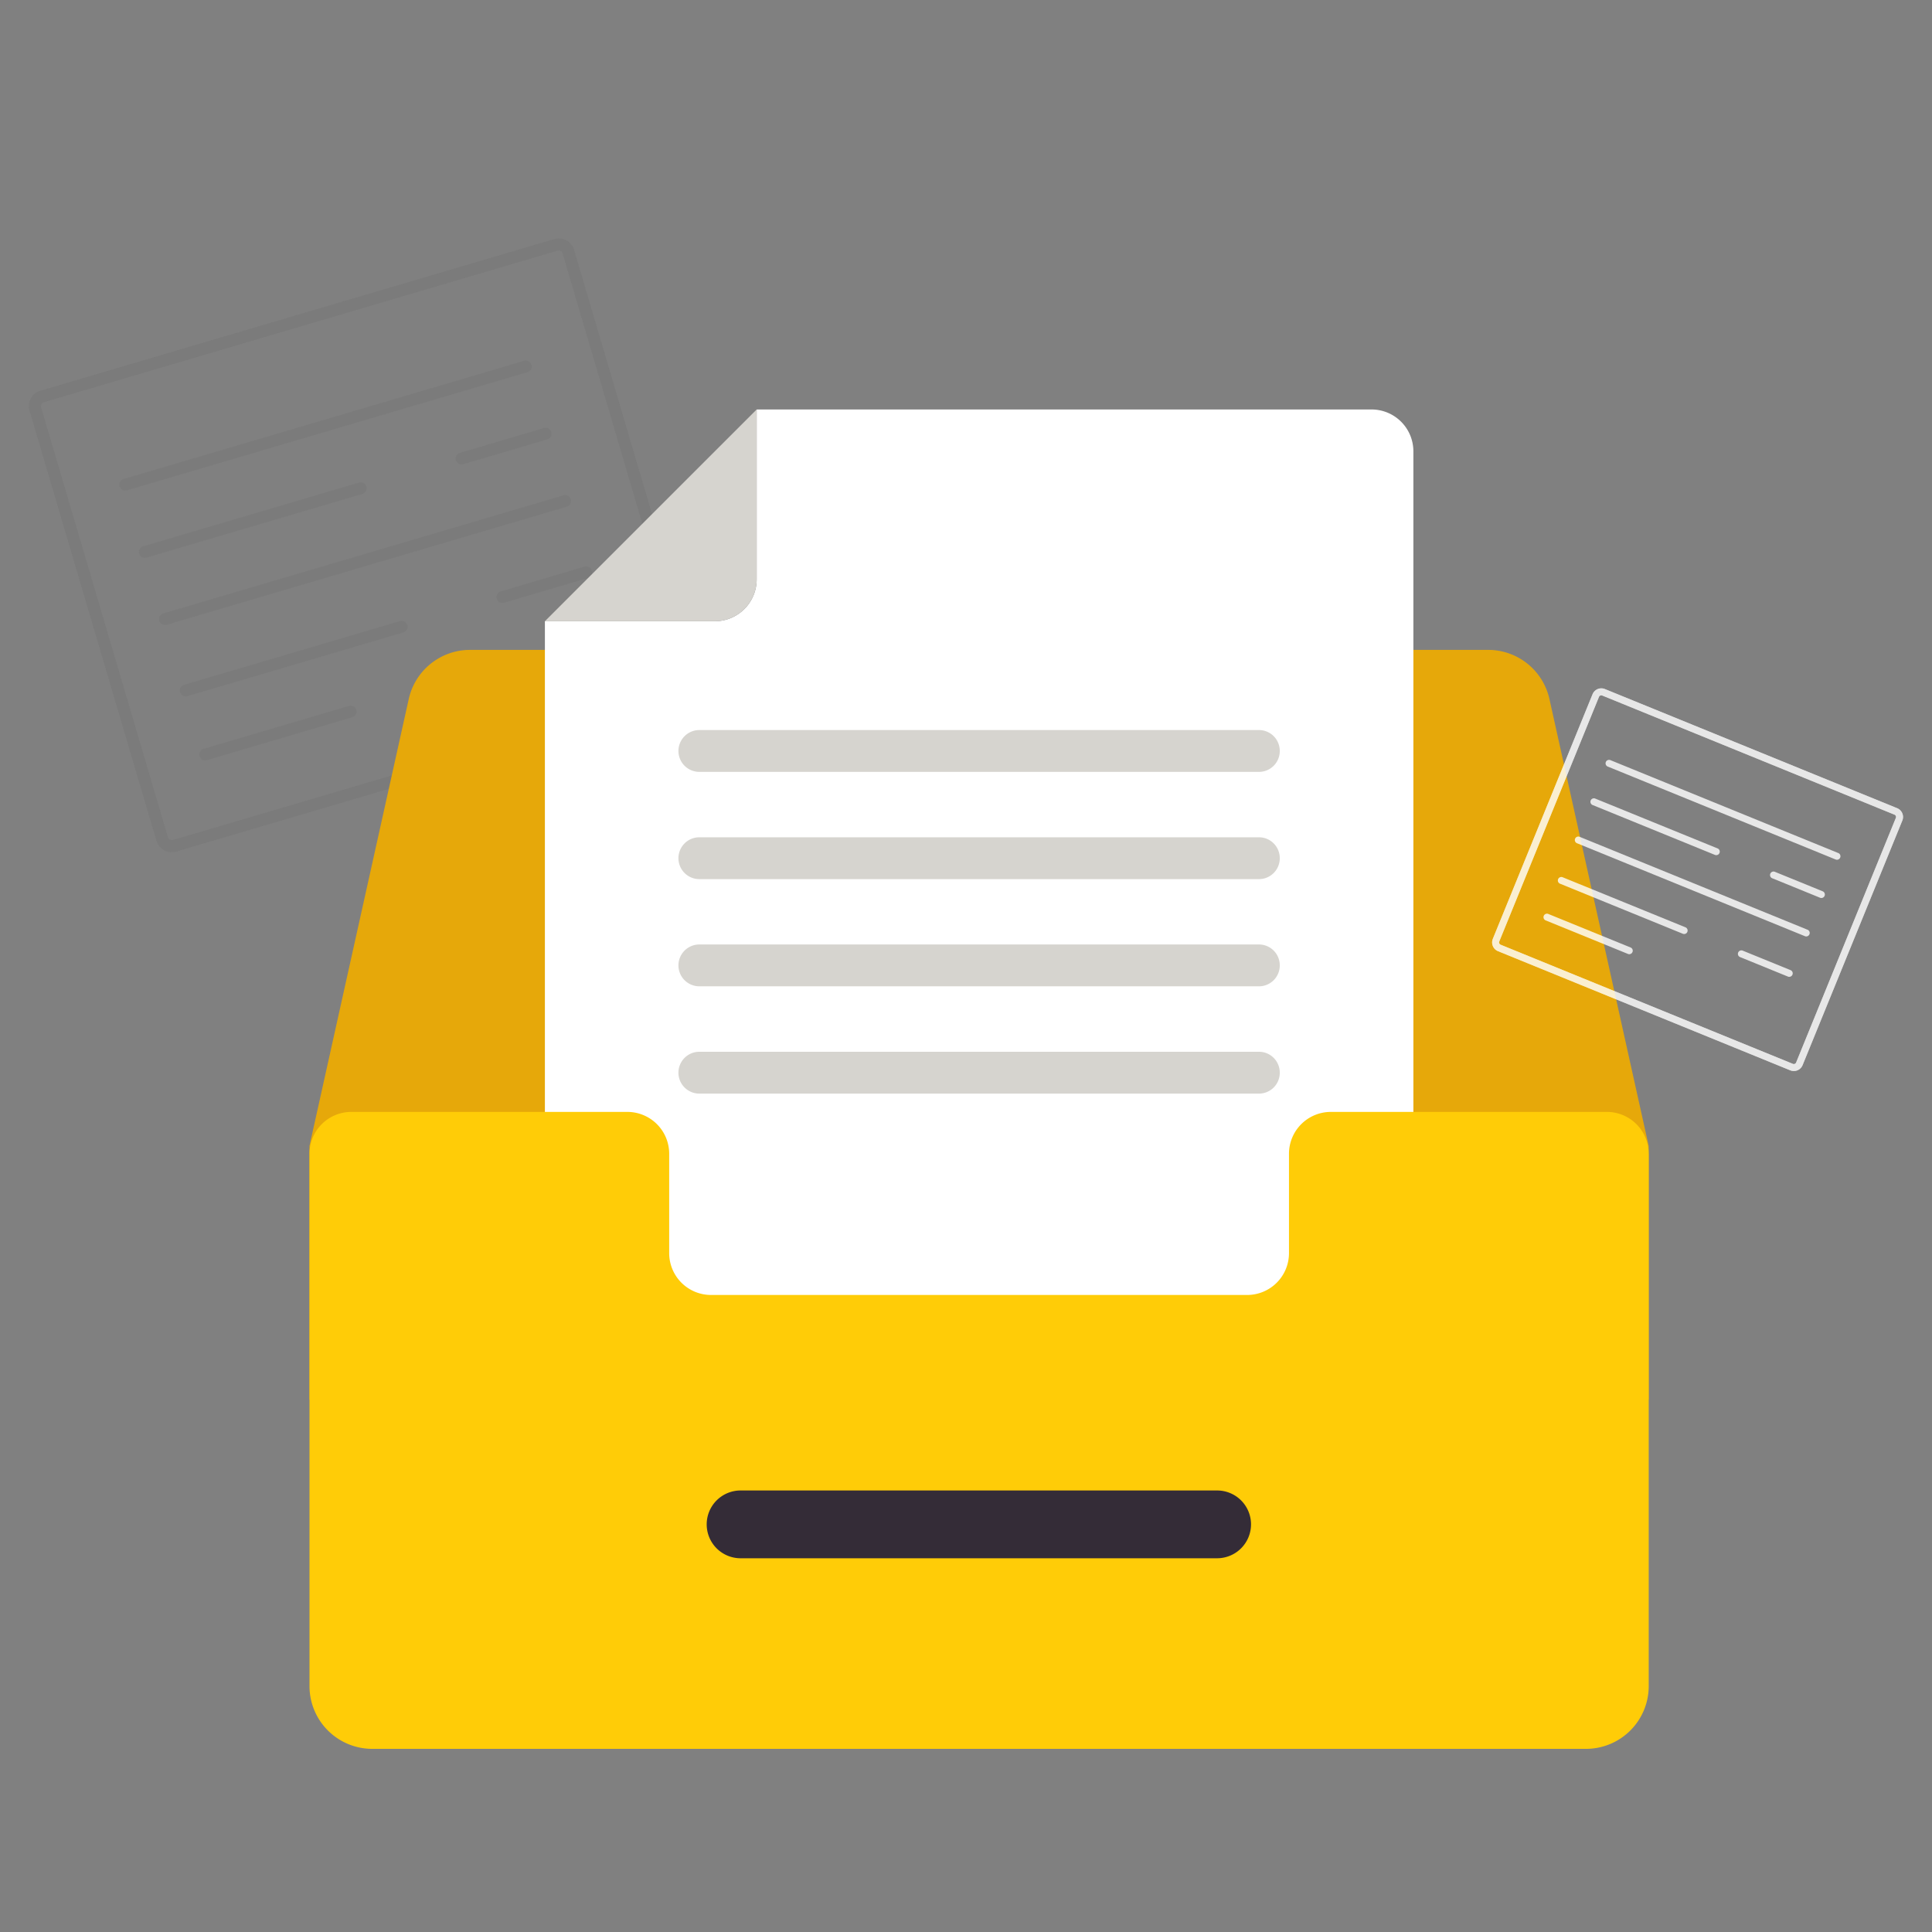
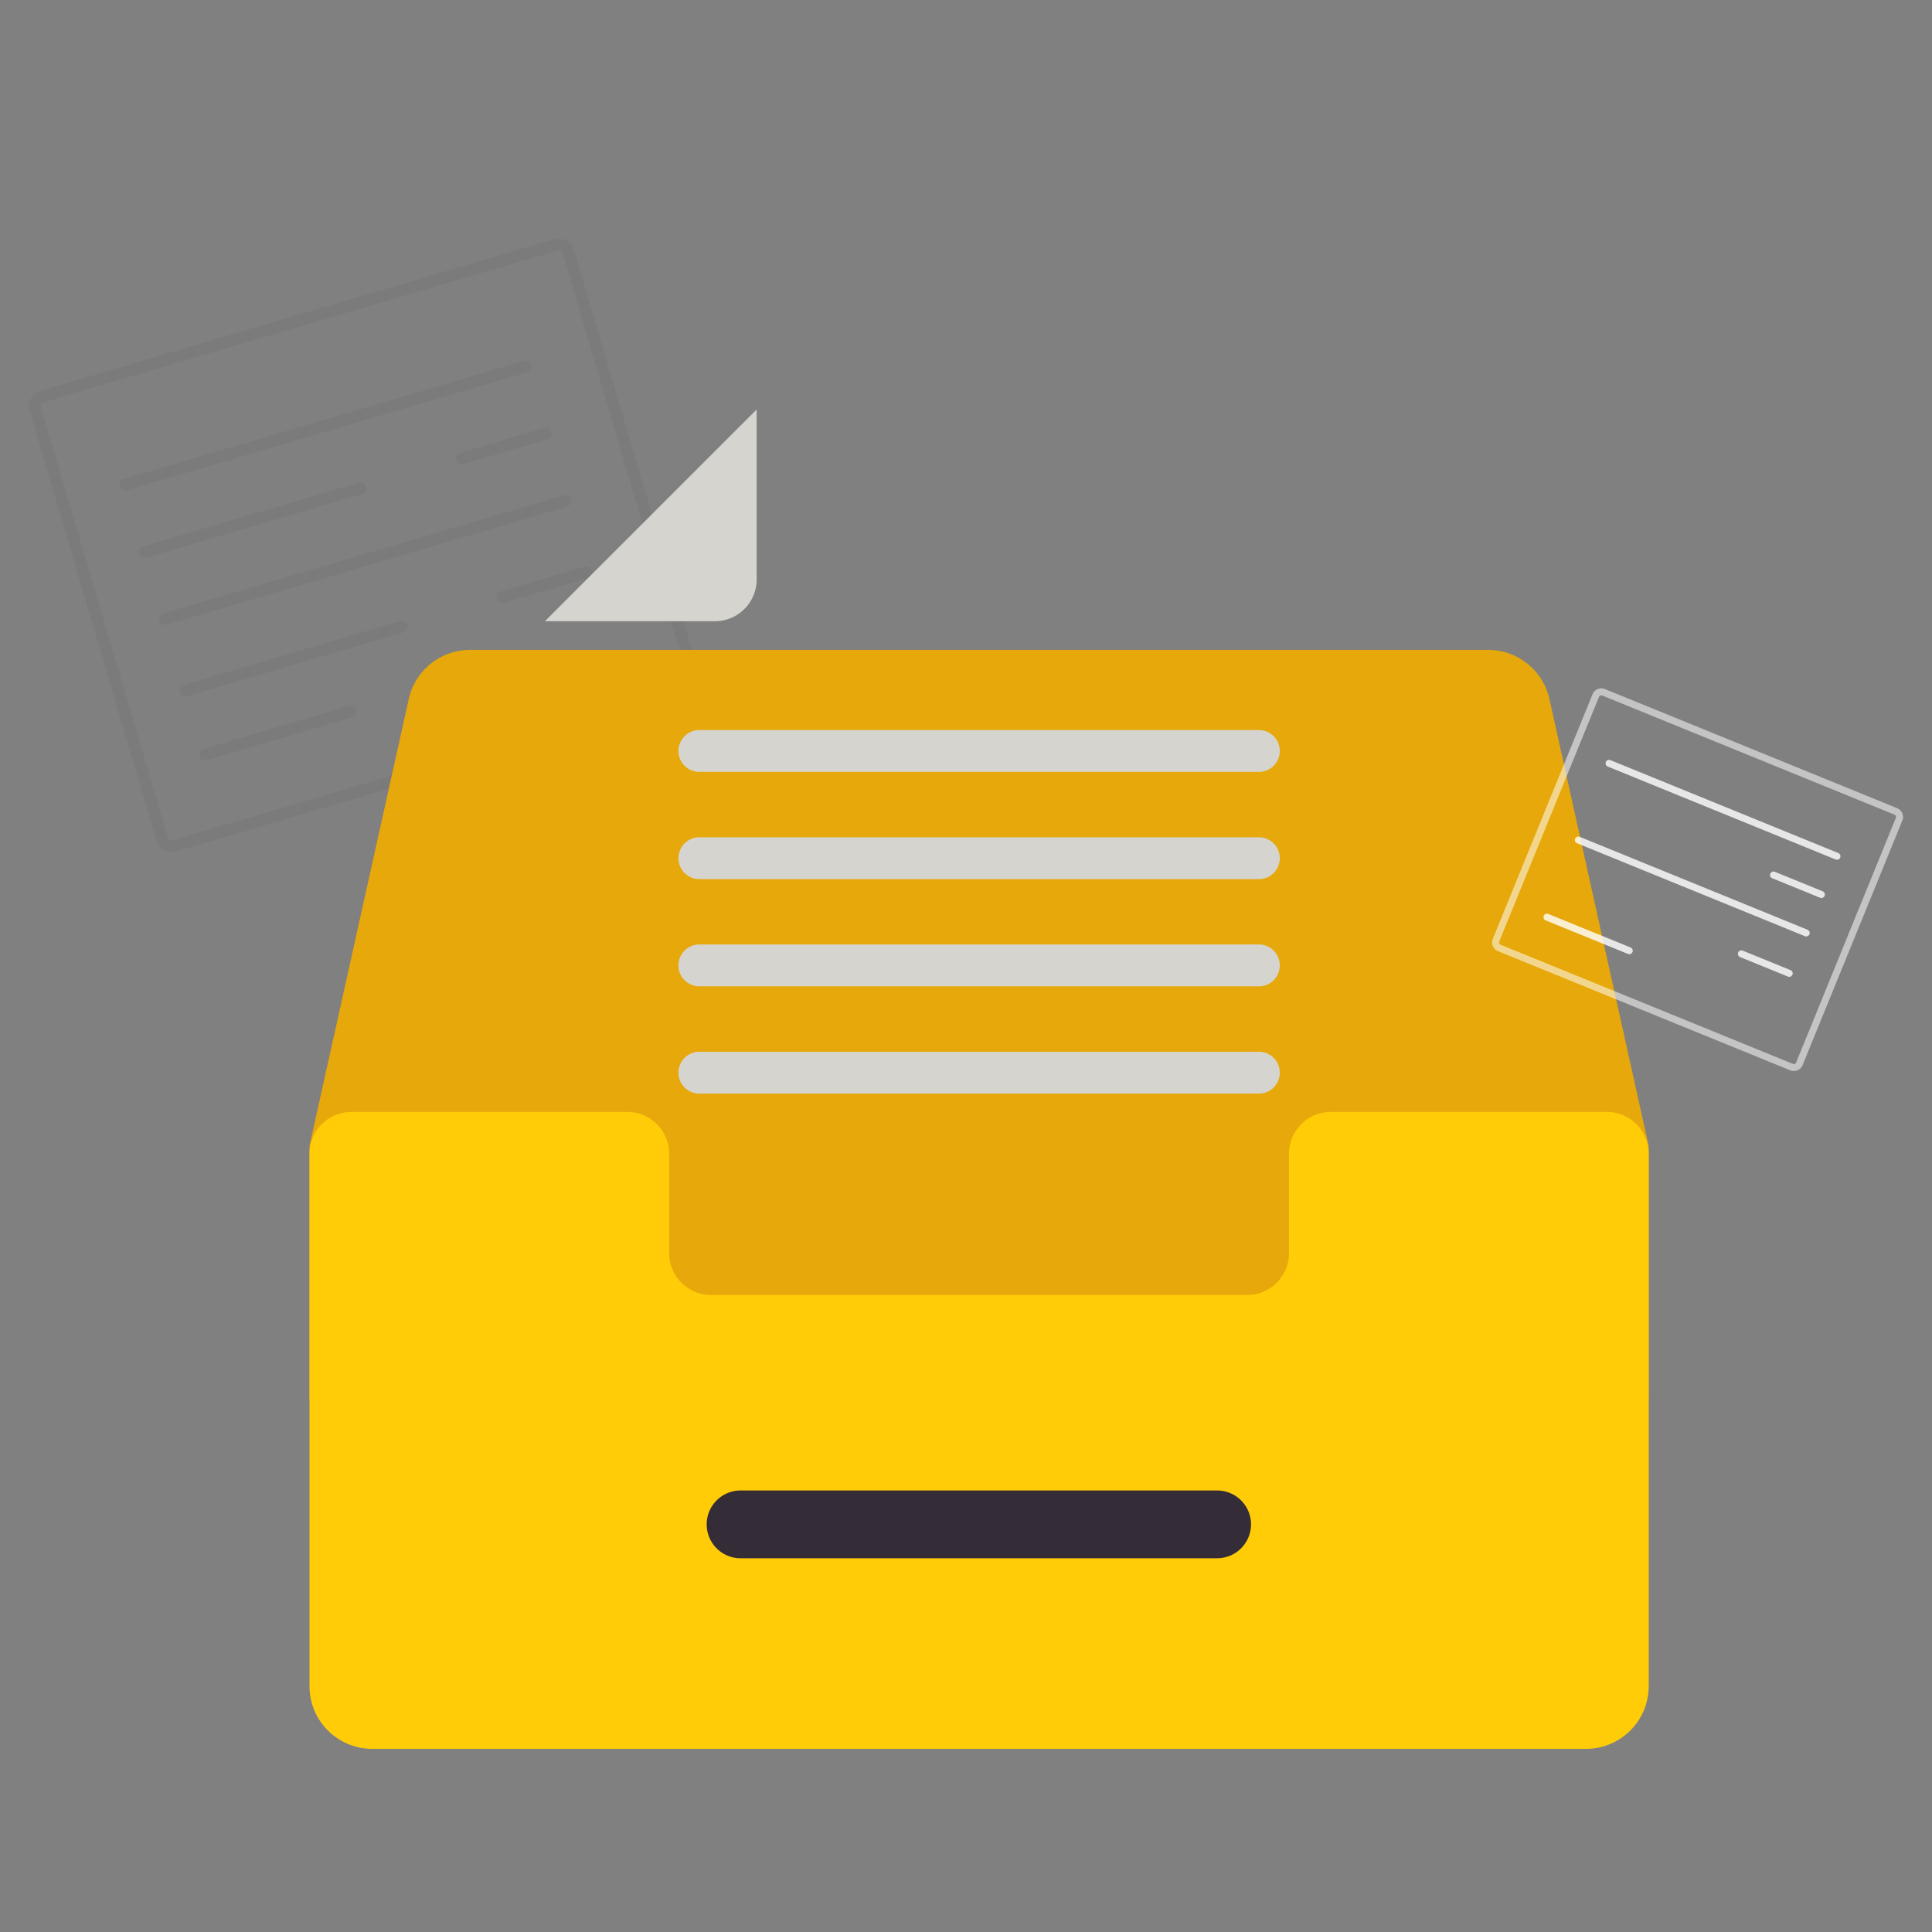
<svg xmlns="http://www.w3.org/2000/svg" width="210" height="210" viewBox="0 0 210 210">
  <rect x="0" y="0" width="210" height="210" fill="#808080" stroke="none" />
  <g id="home_image_5" data-name="home image 5" transform="translate(-6909 -11226)">
    <rect id="Rectangle_623" data-name="Rectangle 623" width="210" height="210" transform="translate(6909 11226)" fill="rgba(255,255,255,0)" />
    <g id="Group_1000014434_1_" data-name="Group 1000014434 (1)" transform="translate(6911.728 11242.508)">
      <g id="Group_1269" data-name="Group 1269" opacity="0.81">
        <path id="Path_677" data-name="Path 677" d="M56.745,31.255l-9.135,2.7a.644.644,0,0,1-.364-1.235l9.135-2.7a.644.644,0,1,1,.364,1.235Z" fill="#7a7a7a" />
        <path id="Path_678" data-name="Path 678" d="M61.188,46.313l-9.135,2.7a.644.644,0,0,1-.365-1.235l9.135-2.7a.644.644,0,0,1,.365,1.235Z" fill="#7a7a7a" />
        <path id="Path_679" data-name="Path 679" d="M72.275,59.565,16.447,76.037a1.746,1.746,0,0,1-2.168-1.18L.494,28.134a1.746,1.746,0,0,1,1.18-2.168L57.5,9.494a1.746,1.746,0,0,1,2.168,1.18L73.455,57.4A1.747,1.747,0,0,1,72.275,59.565ZM2.038,27.2a.459.459,0,0,0-.309.568L15.515,74.493a.459.459,0,0,0,.568.309L71.911,58.33a.459.459,0,0,0,.309-.568L58.434,11.038a.459.459,0,0,0-.568-.309Z" fill="#7a7a7a" />
-         <path id="Path_680" data-name="Path 680" d="M72.275,59.565,16.447,76.037a1.746,1.746,0,0,1-2.168-1.18L.494,28.134a1.746,1.746,0,0,1,1.18-2.168L57.5,9.494a1.746,1.746,0,0,1,2.168,1.18L73.455,57.4A1.747,1.747,0,0,1,72.275,59.565ZM2.038,27.2a.459.459,0,0,0-.309.568L15.515,74.493a.459.459,0,0,0,.568.309L71.911,58.33a.459.459,0,0,0,.309-.568L58.434,11.038a.459.459,0,0,0-.568-.309Z" fill="#7a7a7a" opacity="0.66" />
        <path id="Path_681" data-name="Path 681" d="M54.589,23.949,11.059,36.793a.644.644,0,0,1-.365-1.235L54.225,22.714a.644.644,0,1,1,.364,1.235Z" fill="#7a7a7a" />
        <path id="Path_682" data-name="Path 682" d="M58.9,38.562,15.37,51.406a.644.644,0,0,1-.364-1.235L58.536,37.326a.644.644,0,0,1,.364,1.235Z" fill="#7a7a7a" />
        <path id="Path_683" data-name="Path 683" d="M36.684,37.174,13.214,44.1a.644.644,0,1,1-.365-1.235l23.47-6.925a.644.644,0,0,1,.364,1.235Z" fill="#7a7a7a" />
        <path id="Path_684" data-name="Path 684" d="M41.127,52.232l-23.47,6.925a.644.644,0,1,1-.365-1.235L40.763,51a.644.644,0,0,1,.365,1.235Z" fill="#7a7a7a" />
        <path id="Path_685" data-name="Path 685" d="M35.544,61.46l-15.83,4.671A.644.644,0,0,1,19.35,64.9l15.83-4.671a.644.644,0,1,1,.364,1.235Z" fill="#7a7a7a" />
      </g>
      <path id="Path_686" data-name="Path 686" d="M30.913,108.048,41.7,59.477a6.823,6.823,0,0,1,6.66-5.345h110.67a6.82,6.82,0,0,1,6.66,5.345l10.787,48.571v27.578H30.913Z" fill="#e6a80a" />
-       <path id="Path_687" data-name="Path 687" d="M150.9,32.548V138.967H56.5V51.018h18.47a4.548,4.548,0,0,0,4.549-4.548V28h66.825A4.548,4.548,0,0,1,150.9,32.548Z" fill="#fff" />
      <path id="Path_688" data-name="Path 688" d="M176.481,108.9v57.862a6.821,6.821,0,0,1-6.822,6.823H37.736a6.822,6.822,0,0,1-6.823-6.823V108.9a4.547,4.547,0,0,1,4.548-4.548h30a4.547,4.547,0,0,1,4.549,4.548v10.8a4.548,4.548,0,0,0,4.549,4.549h58.272a4.548,4.548,0,0,0,4.548-4.549V108.9a4.547,4.547,0,0,1,4.549-4.548h30a4.546,4.546,0,0,1,4.548,4.548Z" fill="#ffcc07" />
      <path id="Path_689" data-name="Path 689" d="M56.5,51.018h18.47a4.548,4.548,0,0,0,4.549-4.548V28Z" fill="#d6d4cf" />
      <path id="Path_690" data-name="Path 690" d="M136.377,65.119a2.263,2.263,0,0,1-2.274,2.274H73.289a2.274,2.274,0,1,1,0-4.548H134.1A2.263,2.263,0,0,1,136.377,65.119Z" fill="#d6d4cf" />
      <path id="Path_691" data-name="Path 691" d="M136.377,76.775a2.263,2.263,0,0,1-2.274,2.274H73.289a2.274,2.274,0,1,1,0-4.548H134.1A2.263,2.263,0,0,1,136.377,76.775Z" fill="#d6d4cf" />
      <path id="Path_692" data-name="Path 692" d="M136.377,88.43A2.263,2.263,0,0,1,134.1,90.7H73.289a2.274,2.274,0,1,1,0-4.548H134.1A2.263,2.263,0,0,1,136.377,88.43Z" fill="#d6d4cf" />
      <path id="Path_693" data-name="Path 693" d="M136.377,100.089a2.262,2.262,0,0,1-2.274,2.274H73.289a2.274,2.274,0,1,1,0-4.549H134.1A2.263,2.263,0,0,1,136.377,100.089Z" fill="#d6d4cf" />
      <path id="Path_694" data-name="Path 694" d="M133.253,149.174a3.688,3.688,0,0,1-3.693,3.694H77.831a3.684,3.684,0,1,1,0-7.367H129.56A3.683,3.683,0,0,1,133.253,149.174Z" fill="#342c37" />
      <g id="Group_1270" data-name="Group 1270" opacity="0.81">
        <path id="Path_695" data-name="Path 695" d="M195.128,81.082l-5.2-2.119a.379.379,0,1,1,.286-.7l5.2,2.119a.379.379,0,0,1-.286.7Z" fill="#fff" />
        <path id="Path_696" data-name="Path 696" d="M191.635,89.651l-5.2-2.119a.379.379,0,1,1,.286-.7l5.2,2.119a.379.379,0,0,1-.286.7Z" fill="#fff" />
-         <path id="Path_697" data-name="Path 697" d="M191.866,99.832,160.1,86.881a1.029,1.029,0,0,1-.564-1.341l10.839-26.588a1.03,1.03,0,0,1,1.341-.564l31.768,12.951a1.029,1.029,0,0,1,.564,1.341L193.206,99.268A1.028,1.028,0,0,1,191.866,99.832Zm-20.44-40.741a.27.27,0,0,0-.351.148L160.236,85.827a.27.27,0,0,0,.148.351l31.768,12.951a.271.271,0,0,0,.352-.148l10.839-26.588a.271.271,0,0,0-.148-.351Z" fill="#fff" />
        <path id="Path_698" data-name="Path 698" d="M191.866,99.832,160.1,86.881a1.029,1.029,0,0,1-.564-1.341l10.839-26.588a1.03,1.03,0,0,1,1.341-.564l31.768,12.951a1.029,1.029,0,0,1,.564,1.341L193.206,99.268A1.028,1.028,0,0,1,191.866,99.832Zm-20.44-40.741a.27.27,0,0,0-.351.148L160.236,85.827a.27.27,0,0,0,.148.351l31.768,12.951a.271.271,0,0,0,.352-.148l10.839-26.588a.271.271,0,0,0-.148-.351Z" fill="#fff" opacity="0.66" />
        <path id="Path_699" data-name="Path 699" d="M196.823,76.924l-24.771-10.1a.379.379,0,1,1,.286-.7l24.771,10.1a.379.379,0,0,1-.286.7Z" fill="#fff" />
        <path id="Path_700" data-name="Path 700" d="M193.433,85.24l-24.771-10.1a.379.379,0,0,1,.286-.7l24.771,10.1a.379.379,0,1,1-.286.7Z" fill="#fff" />
-         <path id="Path_701" data-name="Path 701" d="M183.712,76.429l-13.355-5.445a.379.379,0,0,1,.286-.7L184,75.726a.38.38,0,0,1-.287.7Z" fill="#fff" />
-         <path id="Path_702" data-name="Path 702" d="M180.219,85l-13.355-5.445a.379.379,0,1,1,.286-.7l13.356,5.445a.38.38,0,0,1-.287.7Z" fill="#fff" />
        <path id="Path_703" data-name="Path 703" d="M174.254,87.193l-9.008-3.672a.38.38,0,0,1,.287-.7l9.008,3.672a.38.38,0,0,1-.287.7Z" fill="#fff" />
      </g>
    </g>
  </g>
</svg>